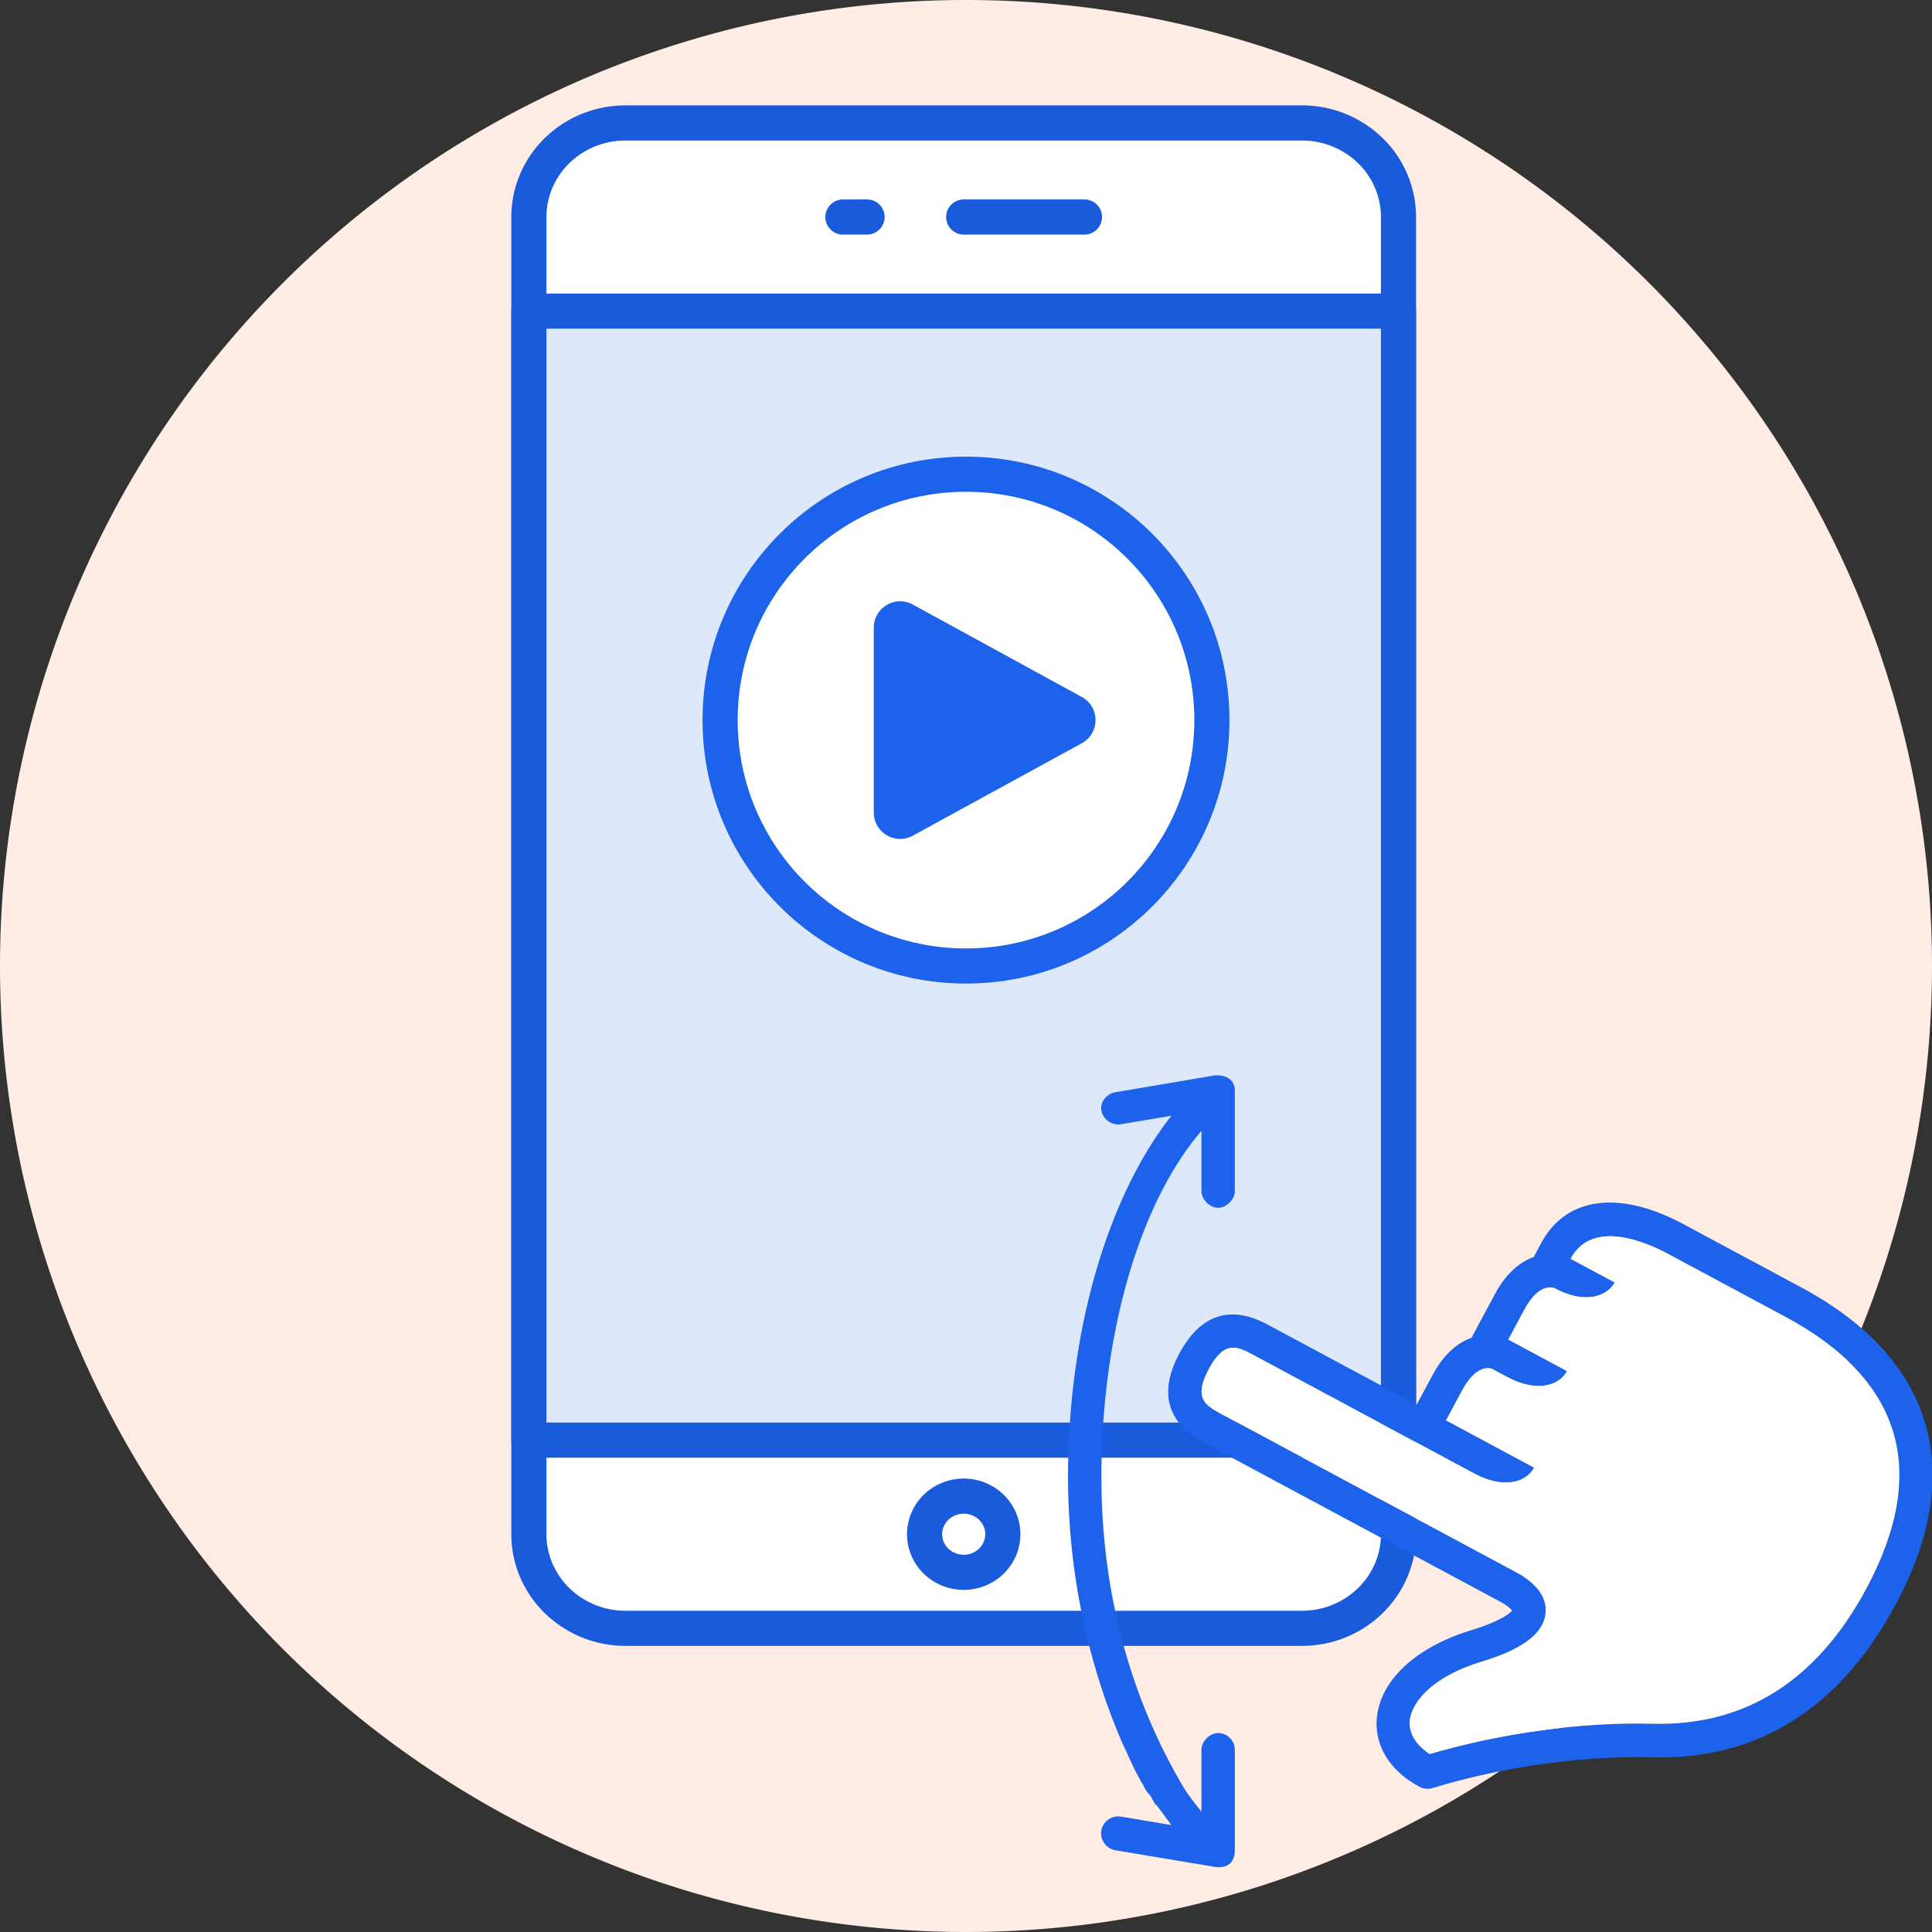
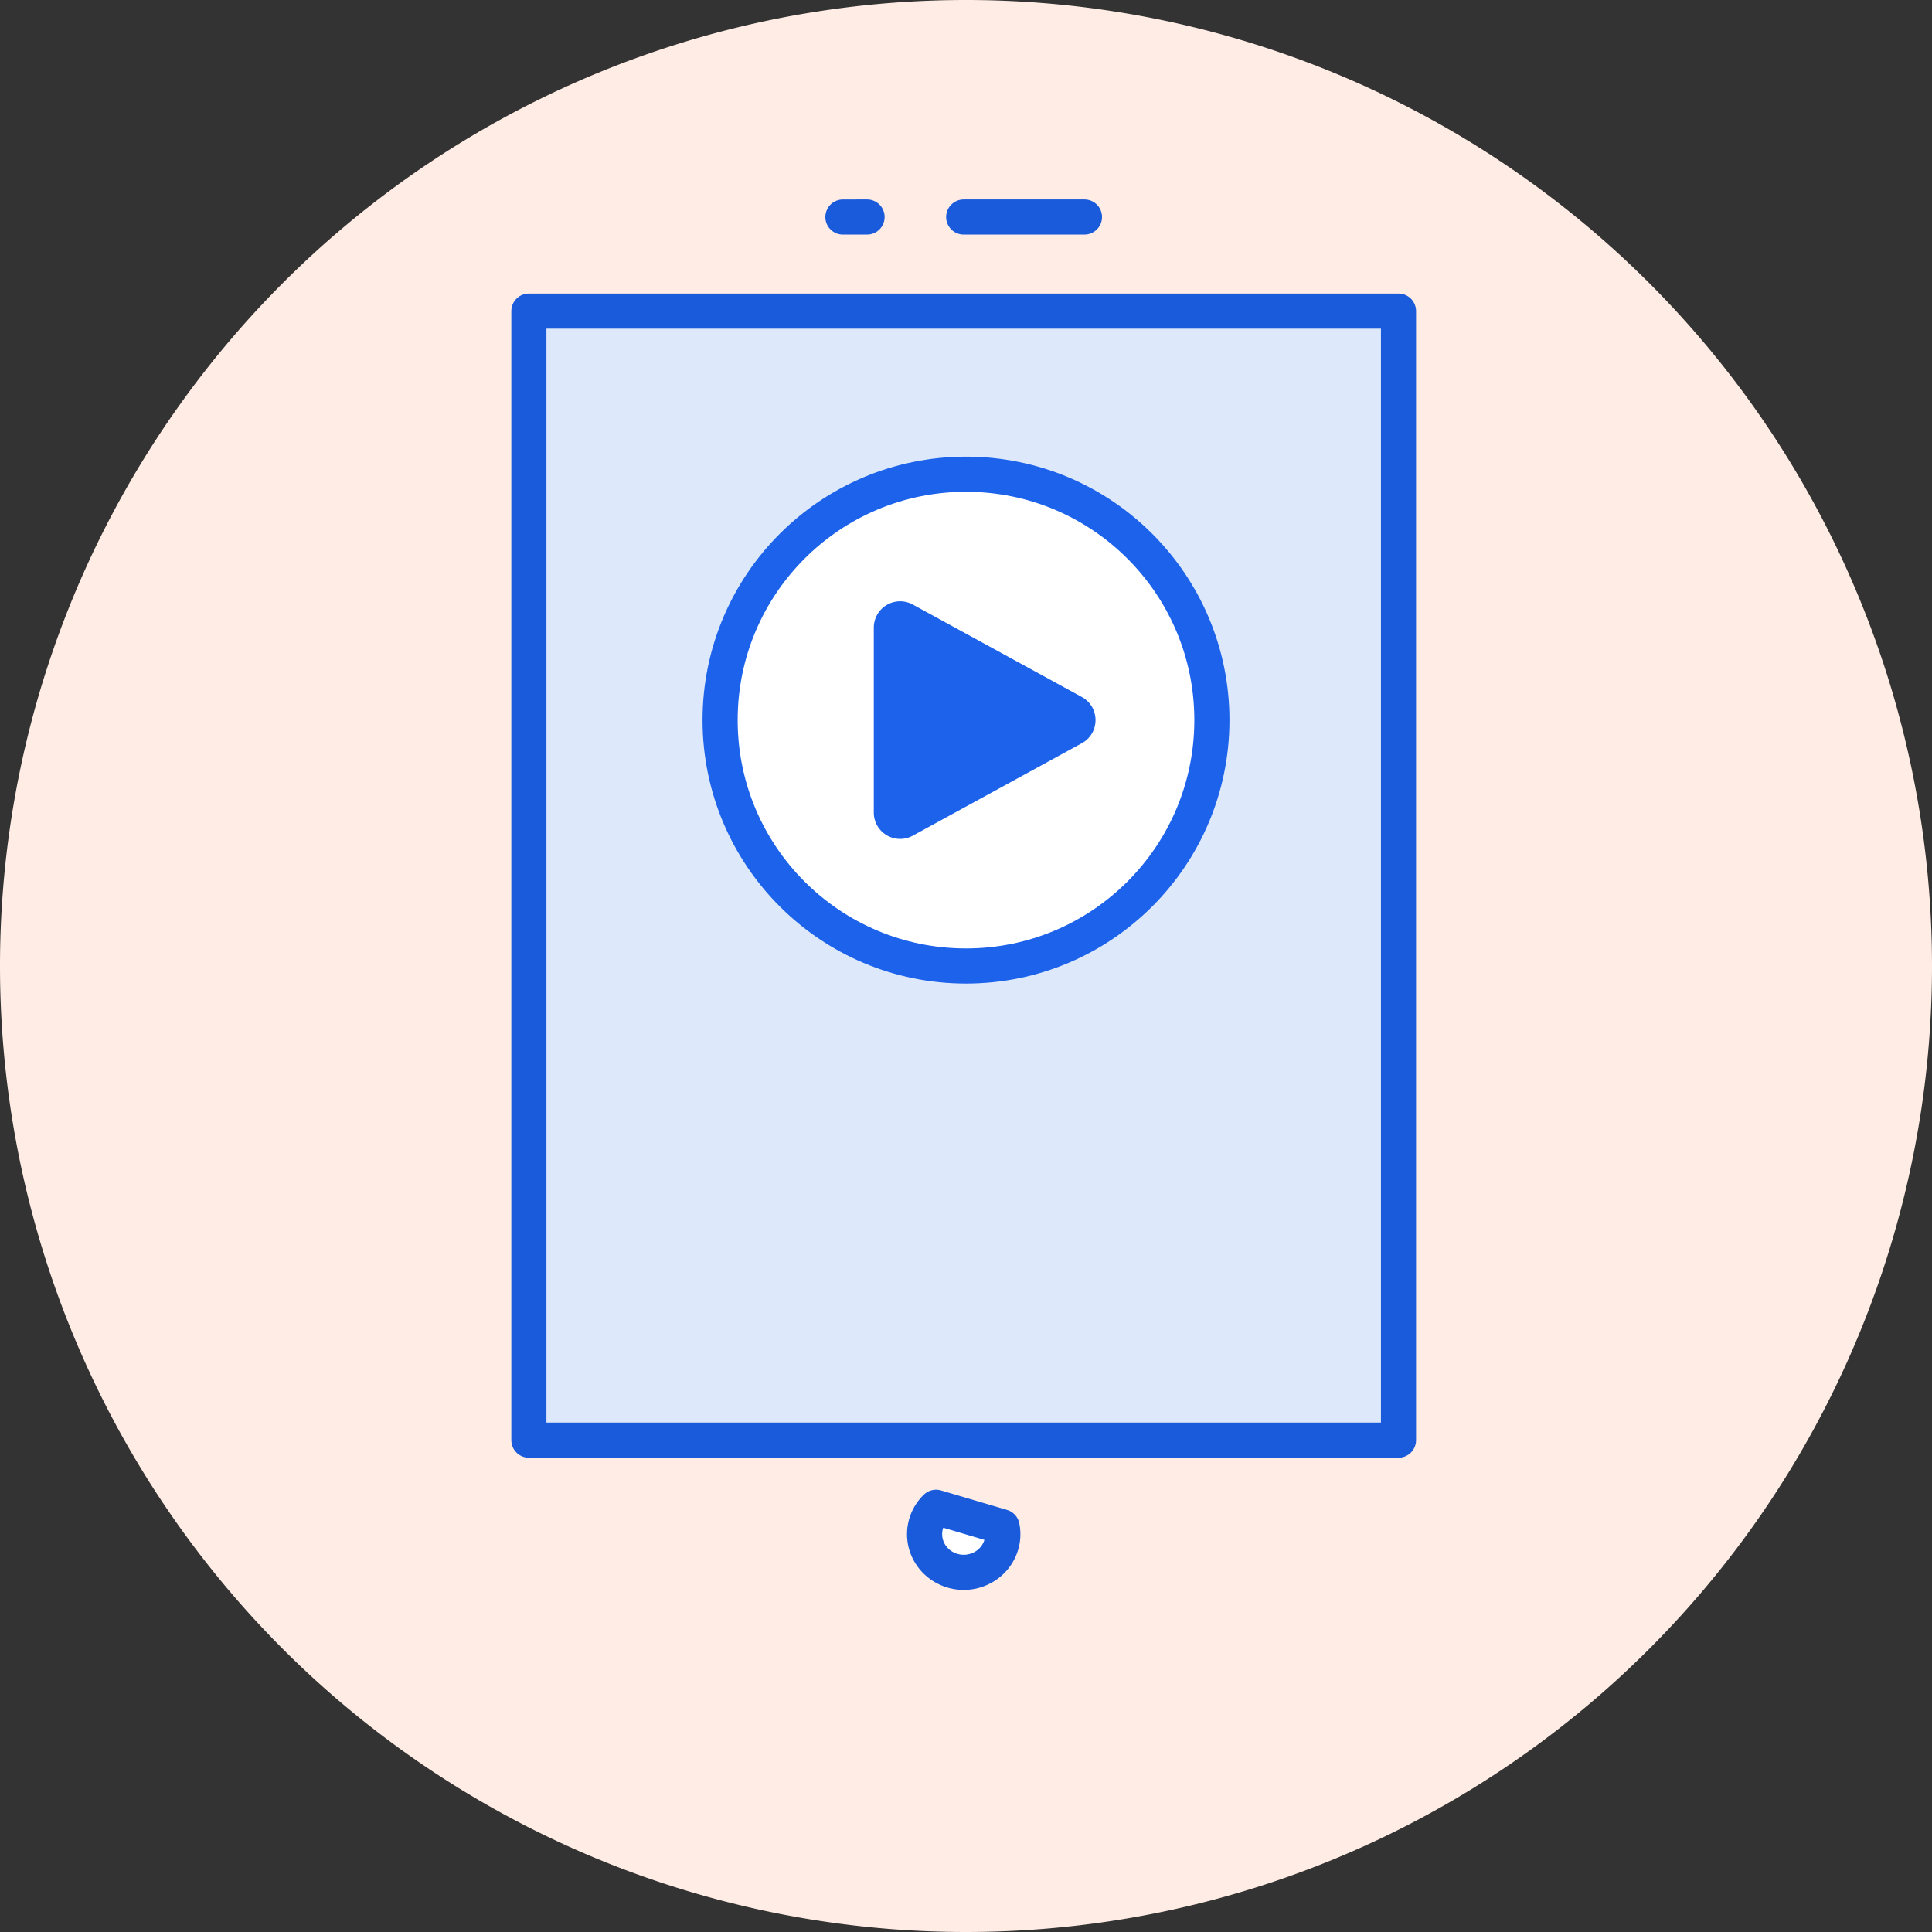
<svg xmlns="http://www.w3.org/2000/svg" width="110" height="110" fill="none">
  <rect width="100%" height="100%" fill="#333333" stroke="none" />
  <g clip-path="url(#a)">
    <path fill="#FFEDE5" d="M0 55a55 55 0 1 0 110 0A55 55 0 0 0 0 55z" />
-     <path fill="#fff" stroke="#195BDB" stroke-linecap="round" stroke-linejoin="round" stroke-width="2" d="M30.112 87.353c0 1.42.58 2.783 1.612 3.787a5.58 5.58 0 0 0 3.89 1.57h38.51c.722 0 1.438-.138 2.105-.407a5.514 5.514 0 0 0 1.785-1.162 5.35 5.35 0 0 0 1.193-1.738c.276-.65.419-1.347.418-2.05V12.356a5.29 5.29 0 0 0-1.61-3.787A5.577 5.577 0 0 0 74.124 7H35.613a5.63 5.63 0 0 0-2.105.407 5.512 5.512 0 0 0-1.785 1.162 5.349 5.349 0 0 0-1.193 1.738 5.234 5.234 0 0 0-.418 2.05v74.996z" />
    <path fill="#DDE9FA" stroke="#195BDB" stroke-linecap="round" stroke-linejoin="round" stroke-width="2" d="M30.112 17.713h49.513v64.283H30.112V17.713z" />
    <path stroke="#195BDB" stroke-linecap="round" stroke-linejoin="round" stroke-width="2" d="M61.745 12.356h-6.876m-5.502 0-1.375.001" />
-     <path fill="#fff" stroke="#195BDB" stroke-linecap="round" stroke-linejoin="round" stroke-width="2" d="M53.295 85.818a2.15 2.15 0 0 0-.61 1.11c-.086.421-.042.857.127 1.254.168.396.454.735.82.973a2.27 2.27 0 0 0 2.475 0 2.17 2.17 0 0 0 .82-.974c.17-.396.213-.832.127-1.253a2.152 2.152 0 0 0-.61-1.11 2.23 2.23 0 0 0-.722-.471 2.277 2.277 0 0 0-2.427.47v0z" />
+     <path fill="#fff" stroke="#195BDB" stroke-linecap="round" stroke-linejoin="round" stroke-width="2" d="M53.295 85.818a2.15 2.15 0 0 0-.61 1.11c-.086.421-.042.857.127 1.254.168.396.454.735.82.973a2.27 2.27 0 0 0 2.475 0 2.17 2.17 0 0 0 .82-.974c.17-.396.213-.832.127-1.253v0z" />
    <circle cx="55" cy="41" r="14" fill="#fff" stroke="#1C62EB" stroke-width="2" />
    <path fill="#1C62EB" d="M61.594 39.684c1.04.569 1.04 2.063 0 2.632L51.97 47.58a1.5 1.5 0 0 1-2.22-1.316V35.736a1.5 1.5 0 0 1 2.22-1.316l9.624 5.264z" />
    <g clip-path="url(#b)">
      <path fill="#1C62EB" d="M63.468 62.194c-.474.095-.854.572-.76 1.048a.985.985 0 0 0 1.14.762l2.848-.477C63.09 68.1 60.81 75.72 60.81 84.1c0 5.429 1.14 10.667 3.133 15.239.285.571.57 1.333 1.14 2.286.094.19.19.381.38.571.094.095.284.572.379.572l.854 1.143-2.848-.477a.985.985 0 0 0-1.14.762.987.987 0 0 0 .76 1.143l5.697.953c.608.094 1.14-.151 1.14-.953v-5.714a.953.953 0 0 0-.95-.953c-.475 0-.95.476-.95.953v3.524c-.38-.477-.76-.953-1.044-1.429-3.038-5.143-4.652-11.144-4.652-17.62 0-8.19 2.183-15.62 5.697-19.715v3.428c0 .477.474.953.949.953s.95-.476.95-.953V62.1c0-.733-.665-.94-1.235-.857l-5.602.952z" />
      <path fill="#1C62EB" d="m87.752 70.771-.429.8c-.743.262-1.545.872-2.213 2.118l-1.332 2.482c-.744.262-1.545.872-2.213 2.118l-.903 1.683-8.36-4.487c-.828-.444-3.344-1.794-5.15 1.571-1.807 3.366.71 4.717 1.537 5.16l16.72 8.973c.418.225.608.413.685.509-.119.142-.592.582-2.309 1.113-3.154.962-5.164 2.82-5.389 4.965-.165 1.592.725 3.044 2.43 3.959a.974.974 0 0 0 .725.075c3.991-1.218 8.555-1.857 12.505-1.754 6.023.155 10.697-2.778 13.876-8.701 4.078-7.599 2.167-14.01-5.382-18.061l-6.688-3.59c-3.662-1.964-6.696-1.566-8.11 1.067zm18.508 19.686c-2.813 5.243-6.898 7.819-12.148 7.69-4.022-.11-8.624.52-12.712 1.718-.796-.525-1.2-1.197-1.126-1.916.104-.995 1.225-2.463 4.045-3.324 1.506-.46 3.525-1.251 3.679-2.762.075-.62-.164-1.54-1.686-2.356l-16.72-8.973c-.936-.503-1.672-.897-.769-2.58.904-1.683 1.64-1.288 2.576-.786l12.54 6.73c1.671.897 2.959.504 3.41-.337l-2.508-1.346-2.507-1.346.903-1.683c.83-1.548 1.617-1.289 1.739-1.234l.836.448c1.672.897 2.96.505 3.41-.337l-2.507-1.346-.836-.448.903-1.683c.83-1.549 1.618-1.289 1.74-1.234 1.671.897 2.959.504 3.41-.338l-2.508-1.345c1.224-2.28 4.28-.954 5.535-.281l6.688 3.588c6.654 3.572 8.207 8.784 4.613 15.481z" />
      <path fill="#fff" d="M106.26 90.457c-2.813 5.243-6.898 7.819-12.148 7.69-4.022-.11-8.624.52-12.712 1.718-.796-.525-1.2-1.197-1.126-1.916.104-.995 1.225-2.464 4.045-3.324 1.506-.46 3.525-1.251 3.679-2.762.075-.62-.164-1.54-1.686-2.356l-16.72-8.973c-.936-.503-1.672-.897-.769-2.58.904-1.683 1.64-1.288 2.576-.786l12.54 6.73c1.671.897 2.959.504 3.41-.337l-2.508-1.346-2.507-1.346.903-1.683c.83-1.548 1.617-1.289 1.739-1.234l.836.448c1.672.897 2.96.505 3.41-.337l-2.507-1.346-.836-.448.903-1.683c.83-1.549 1.618-1.289 1.74-1.234 1.671.897 2.959.504 3.41-.338l-2.508-1.345c1.224-2.28 4.28-.954 5.535-.282l6.688 3.59c6.654 3.57 8.207 8.782 4.613 15.48z" />
    </g>
  </g>
  <defs>
    <clipPath id="a">
      <path fill="#fff" d="M0 0h110v110H0z" />
    </clipPath>
    <clipPath id="b">
-       <path fill="#fff" d="M59 57h53v53H59z" />
-     </clipPath>
+       </clipPath>
  </defs>
</svg>